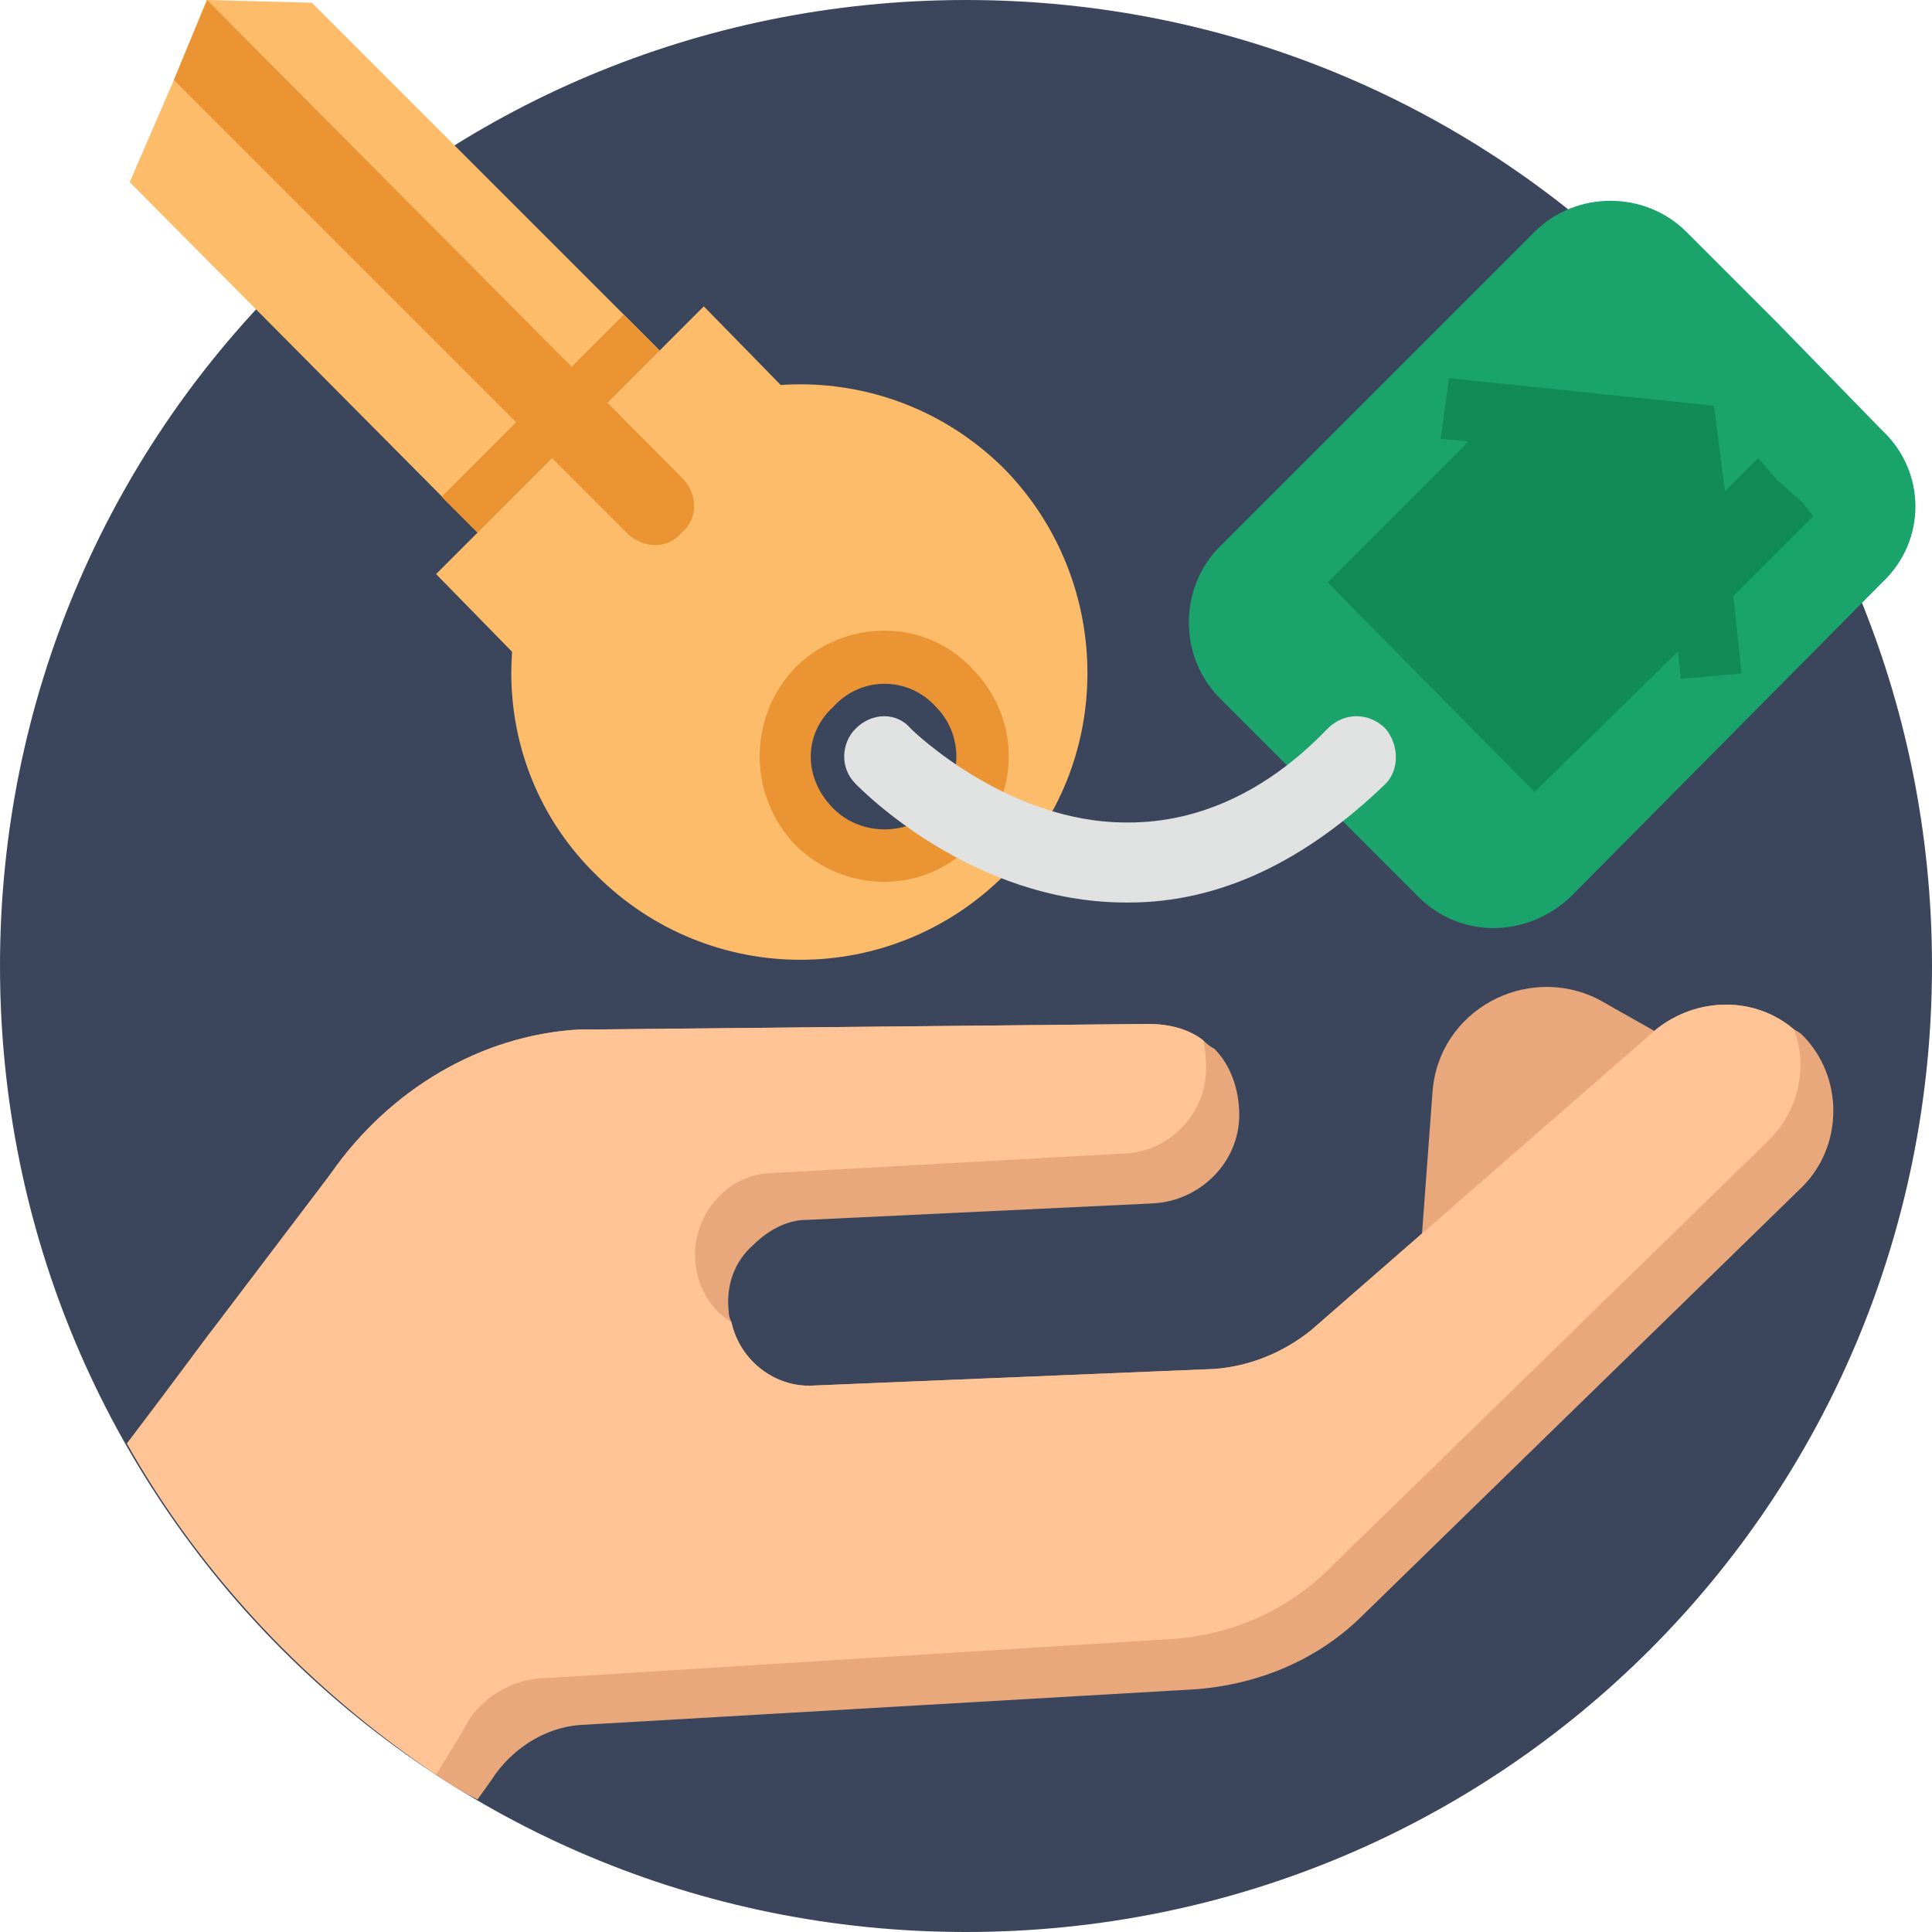
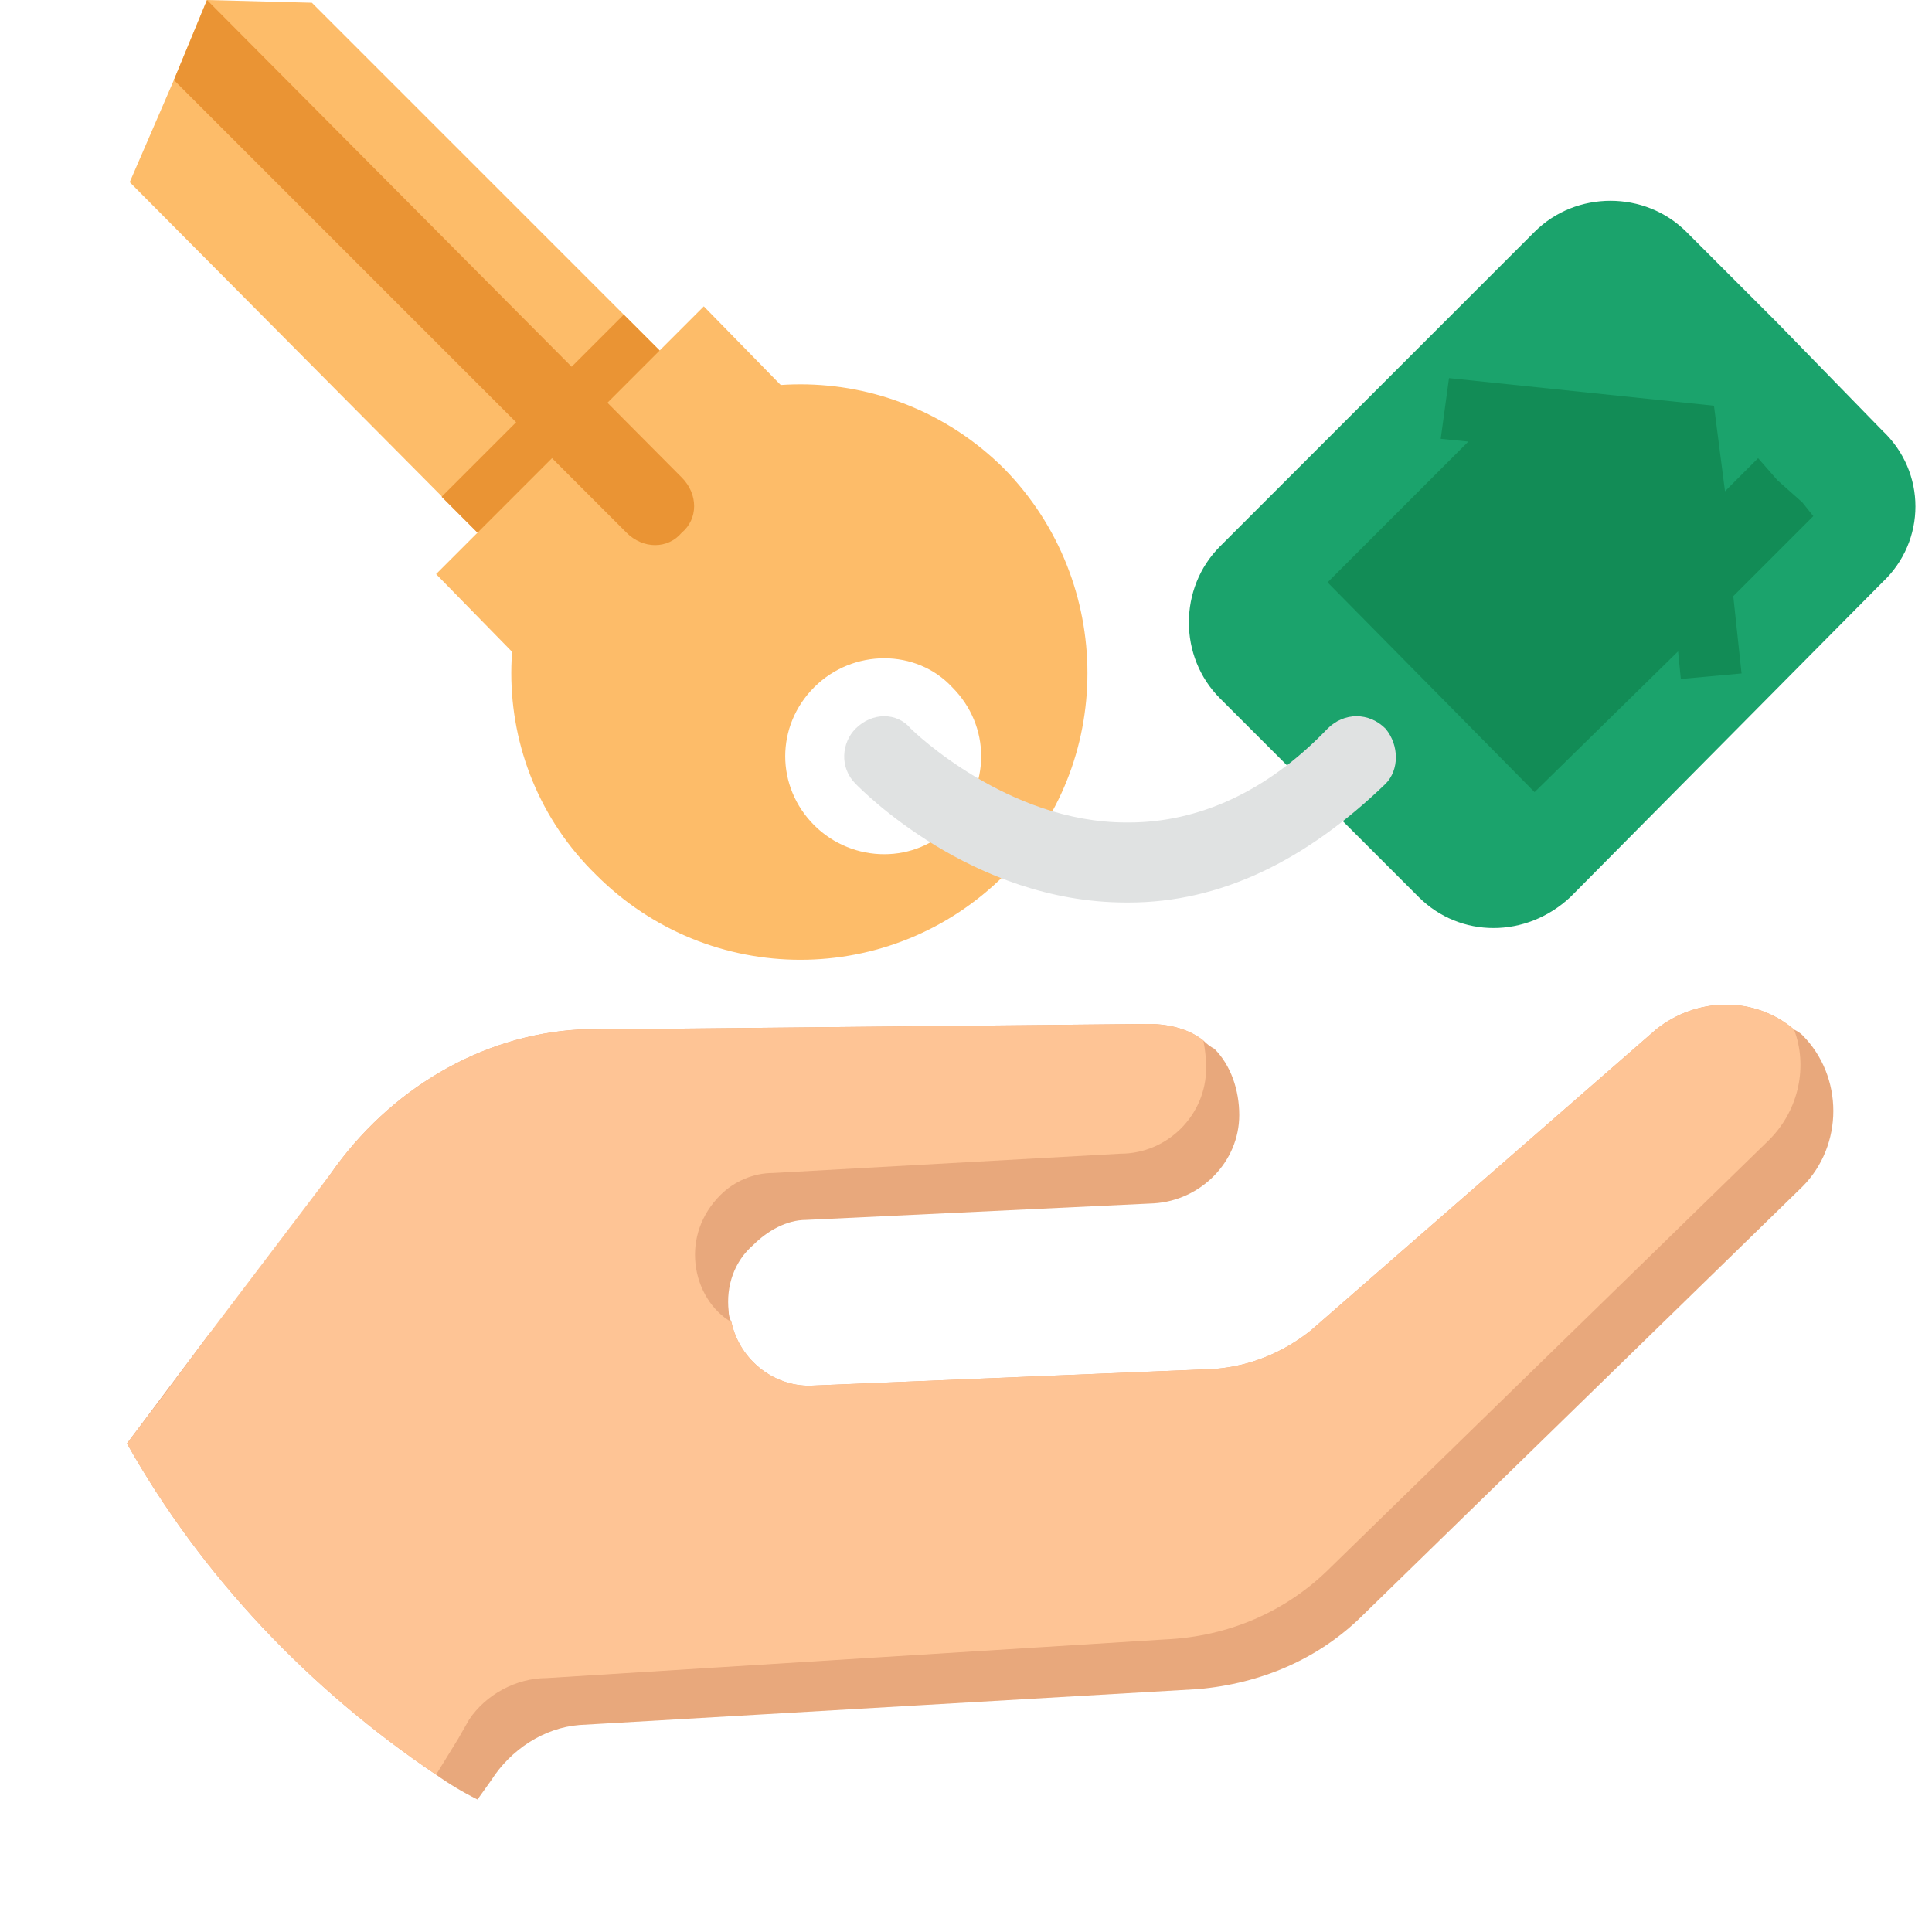
<svg xmlns="http://www.w3.org/2000/svg" version="1.2" viewBox="0 0 70 70" width="70" height="70">
  <style>.a{fill:#3b465c}.b{fill:#fdbc69}.c{fill:#ea9434}.d{fill:#e8a87c}.e{fill:#fec495}.f{fill:#1ba36c}.g{fill:#e0e2e2}.h{fill:#128c56}</style>
-   <path fill-rule="evenodd" class="a" d="m35 70c-19.4 0-35-15.6-35-35 0-19.4 15.6-35 35-35 19.4 0 35 15.6 35 35 0 19.4-15.6 35-35 35z" />
  <path class="b" d="m36.4 31.7c4-4 4-10.6 0-14.7-4.1-4.1-10.7-4.1-14.8 0-4.1 4.1-4.1 10.7 0 14.7 4.1 4.1 10.7 4.1 14.8 0zm-6.9-6.8c1.4-1.4 3.7-1.4 5 0 1.4 1.4 1.4 3.6 0 5-1.3 1.4-3.6 1.4-5 0-1.4-1.4-1.4-3.6 0-5z" />
  <path fill-rule="evenodd" class="b" d="m15.8 20.8l9.7-9.7 4.4 4.5-9.7 9.7z" />
  <path fill-rule="evenodd" class="b" d="m19.2 21.2l-14.5-14.6 1.6-3.7 1.2-2.9 3.8 0.1 14.5 14.5z" />
  <path class="c" d="m22.7 19.3l-16.4-16.4 1.2-2.9 17.2 17.3c0.6 0.6 0.6 1.5 0 2-0.5 0.6-1.4 0.6-2 0z" />
  <path fill-rule="evenodd" class="c" d="m16 18l6.6-6.6 1.3 1.3-6.6 6.6z" />
-   <path class="c" d="m28.8 24.2c1.8-1.8 4.7-1.8 6.4 0 1.8 1.8 1.8 4.6 0 6.4-1.7 1.8-4.6 1.8-6.4 0-1.7-1.8-1.7-4.6 0-6.4zm5.1 5.1c1-1.1 1-2.7 0-3.7-1-1.1-2.7-1.1-3.7 0-1.1 1-1.1 2.6 0 3.7 1 1 2.7 1 3.7 0z" />
-   <path class="d" d="m60.2 37.5l-2.3-1.3c-2.6-1.3-5.8 0.4-6 3.4l-0.4 5.4" />
  <path class="d" d="m65.3 43l-15.9 15.5c-1.6 1.6-3.7 2.5-6 2.7l-22.4 1.3q0 0 0 0c-1.3 0.1-2.5 0.9-3.2 2l-0.5 0.7q-0.8-0.4-1.5-0.9c-4.6-3.1-8.5-7.2-11.2-12l3-4 0.2 0.2 4.2-6c2.1-3 5.4-5 9-5.2q0.3 0 0.5 0l20.1-0.2c0.8 0 1.5 0.2 2 0.6q0.2 0.2 0.4 0.3c0.6 0.6 0.9 1.5 0.9 2.4 0 1.7-1.4 3.1-3.1 3.2l-12.6 0.6c-0.7 0-1.4 0.4-1.9 0.9-0.7 0.6-1 1.5-0.9 2.4q0 0.2 0.1 0.4c0.3 1.4 1.6 2.4 3 2.3l14.5-0.6c1.3-0.1 2.5-0.6 3.5-1.4l12.5-10.9c1.5-1.2 3.6-1.2 5 0q0.2 0.1 0.3 0.2c1.5 1.5 1.5 4 0 5.5z" />
  <path class="e" d="m64.1 41.3l-15.9 15.5c-1.6 1.6-3.7 2.5-6 2.6l-22.4 1.4c-1.1 0-2.2 0.6-2.8 1.5l-0.4 0.7-0.8 1.3c-4.6-3.1-8.5-7.2-11.2-12l1.3-1.7 1.7-2.3 4.4-5.8c2.1-3 5.4-5 9-5.2q0.3 0 0.5 0l20.1-0.2c0.8 0 1.5 0.2 2 0.6q0.1 0.5 0.1 1c0 1.7-1.4 3.1-3.1 3.1l-12.6 0.7c-0.7 0-1.4 0.3-1.9 0.8-0.7 0.7-1 1.6-0.9 2.5 0.1 0.9 0.6 1.7 1.3 2.1 0.3 1.4 1.6 2.4 3 2.3l14.5-0.6c1.3-0.1 2.5-0.6 3.5-1.4l12.5-10.9c1.5-1.2 3.6-1.2 5 0 0.5 1.3 0.2 2.9-0.9 4z" />
  <path class="f" d="m68.2 21.1c1.6-1.5 1.6-4 0-5.5l-3.8-3.9-3.3-3.3c-1.5-1.5-4-1.5-5.5 0l-11.4 11.4c-1.5 1.5-1.5 4 0 5.5l7.2 7.2c1.5 1.5 3.9 1.5 5.5 0z" />
  <path class="g" d="m40.9 32.7q-0.1 0-0.1 0c-5.6 0-9.6-4.1-9.8-4.3-0.6-0.6-0.5-1.5 0-2 0.6-0.6 1.5-0.6 2 0 0.1 0.1 3.5 3.4 7.8 3.4q0 0 0.1 0c2.5 0 5-1.1 7.2-3.4 0.6-0.6 1.5-0.6 2.1 0 0.5 0.6 0.5 1.5 0 2-2.9 2.8-6 4.3-9.3 4.3z" />
  <path fill-rule="evenodd" class="h" d="m63.1 24.4l-2.2 0.2-0.1-1-5.2 5.1-7.5-7.6 5.1-5.1-1-0.1 0.3-2.2 9.6 1 0.4 3.1 1.2-1.2 0.7 0.8 0.9 0.8 0.4 0.5-2.9 2.9z" />
</svg>